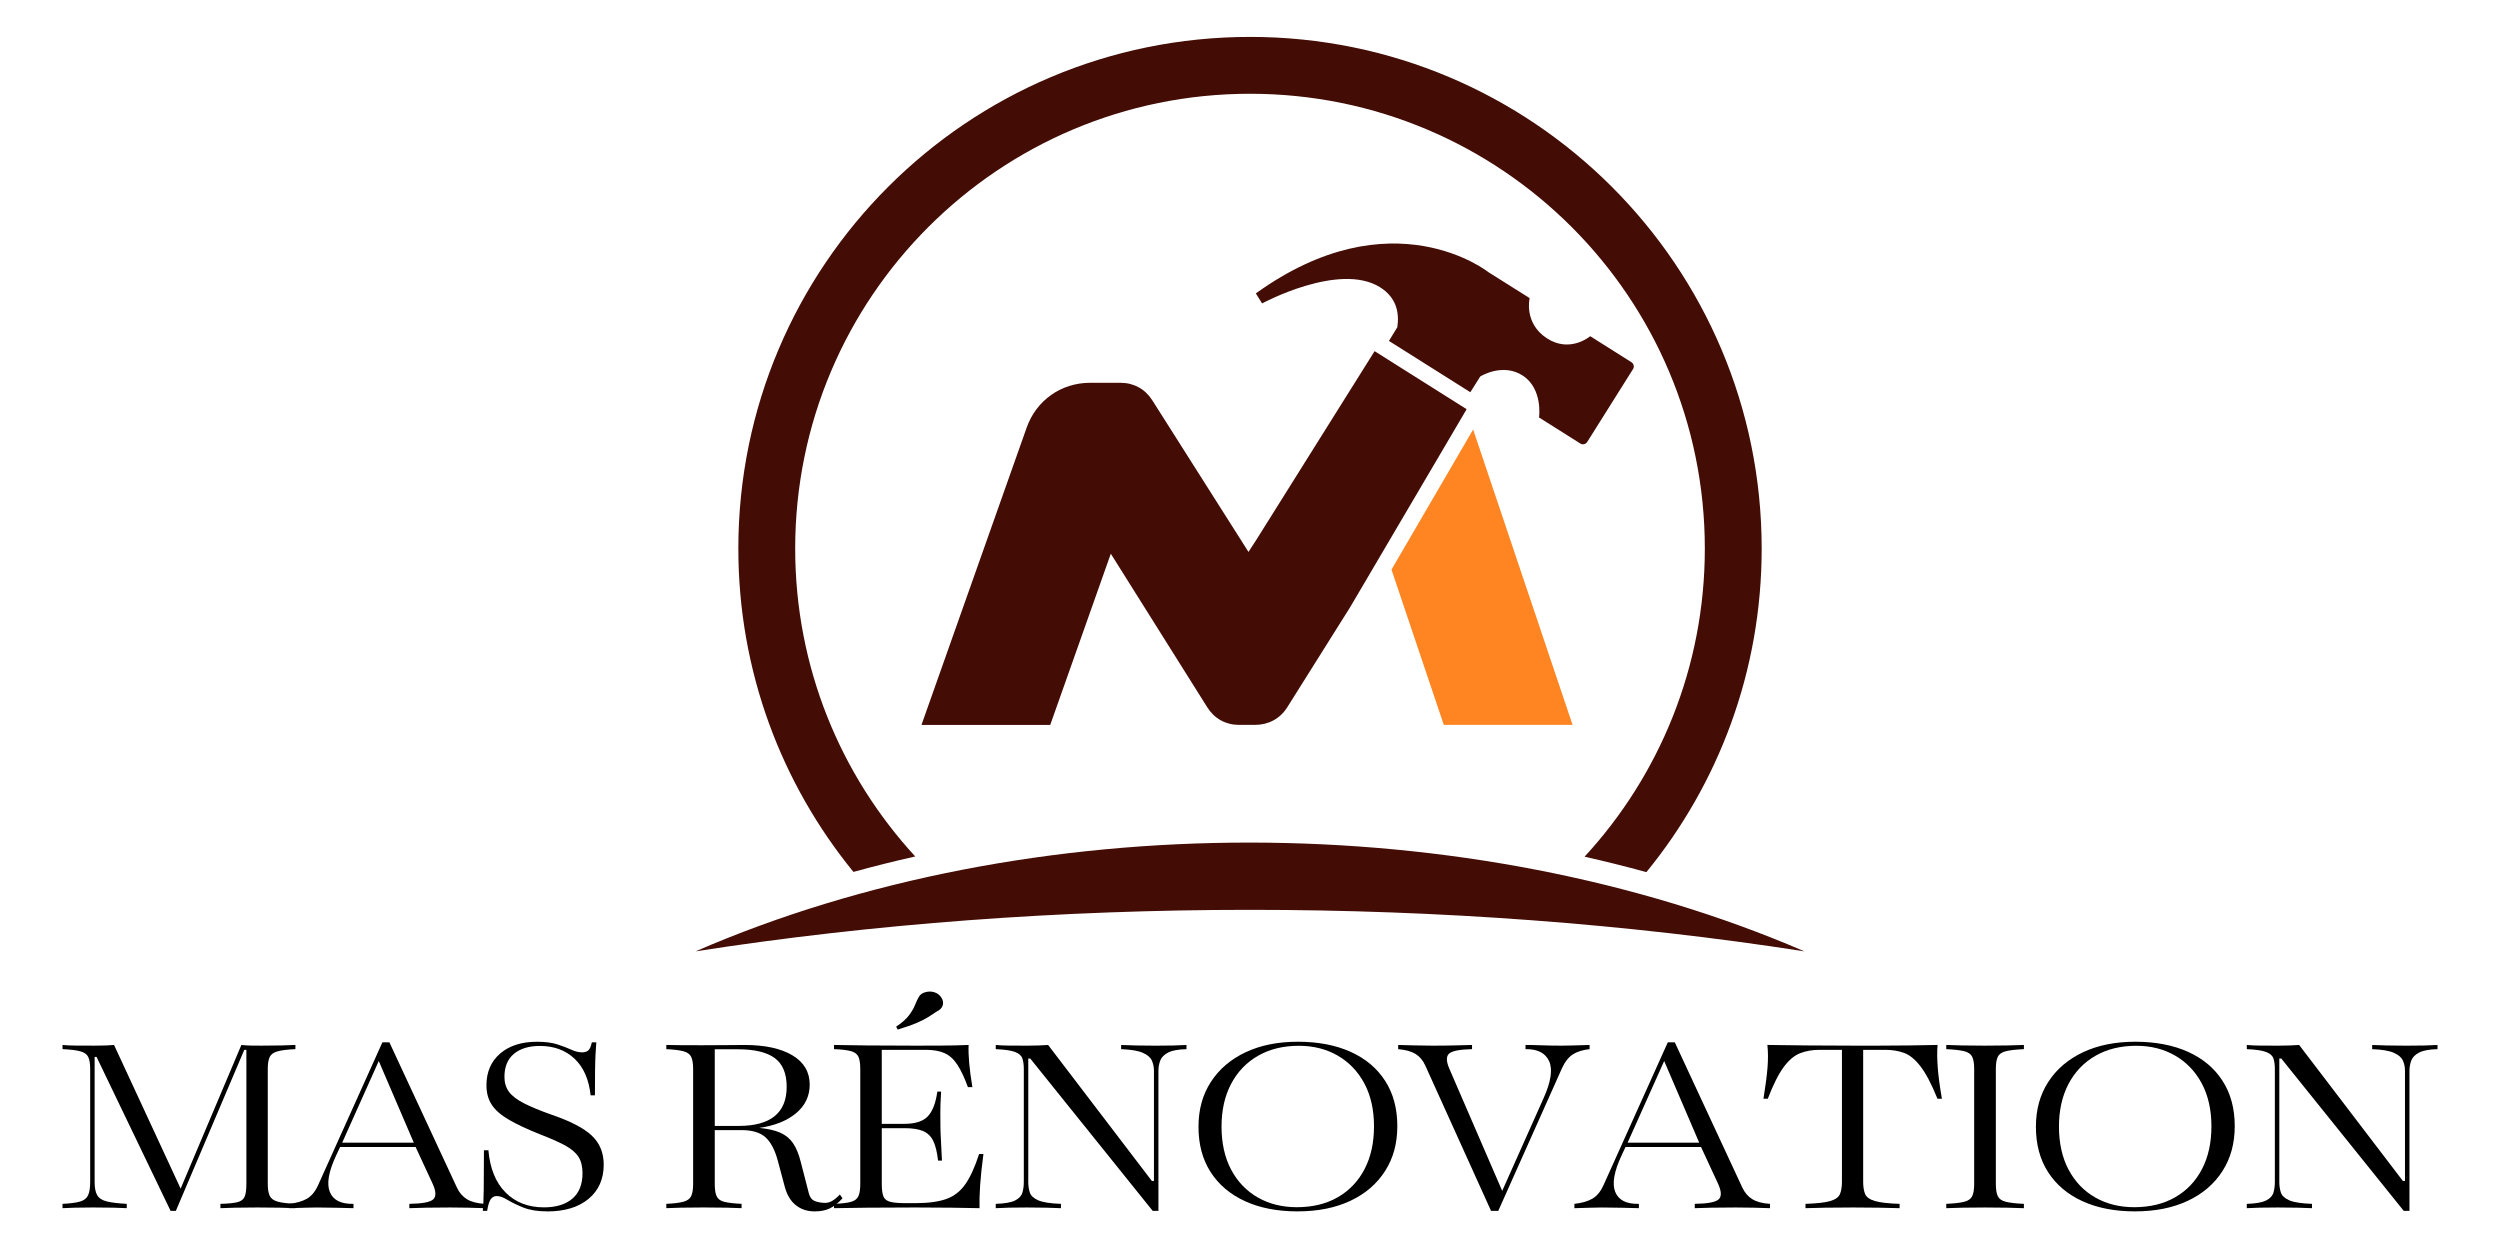
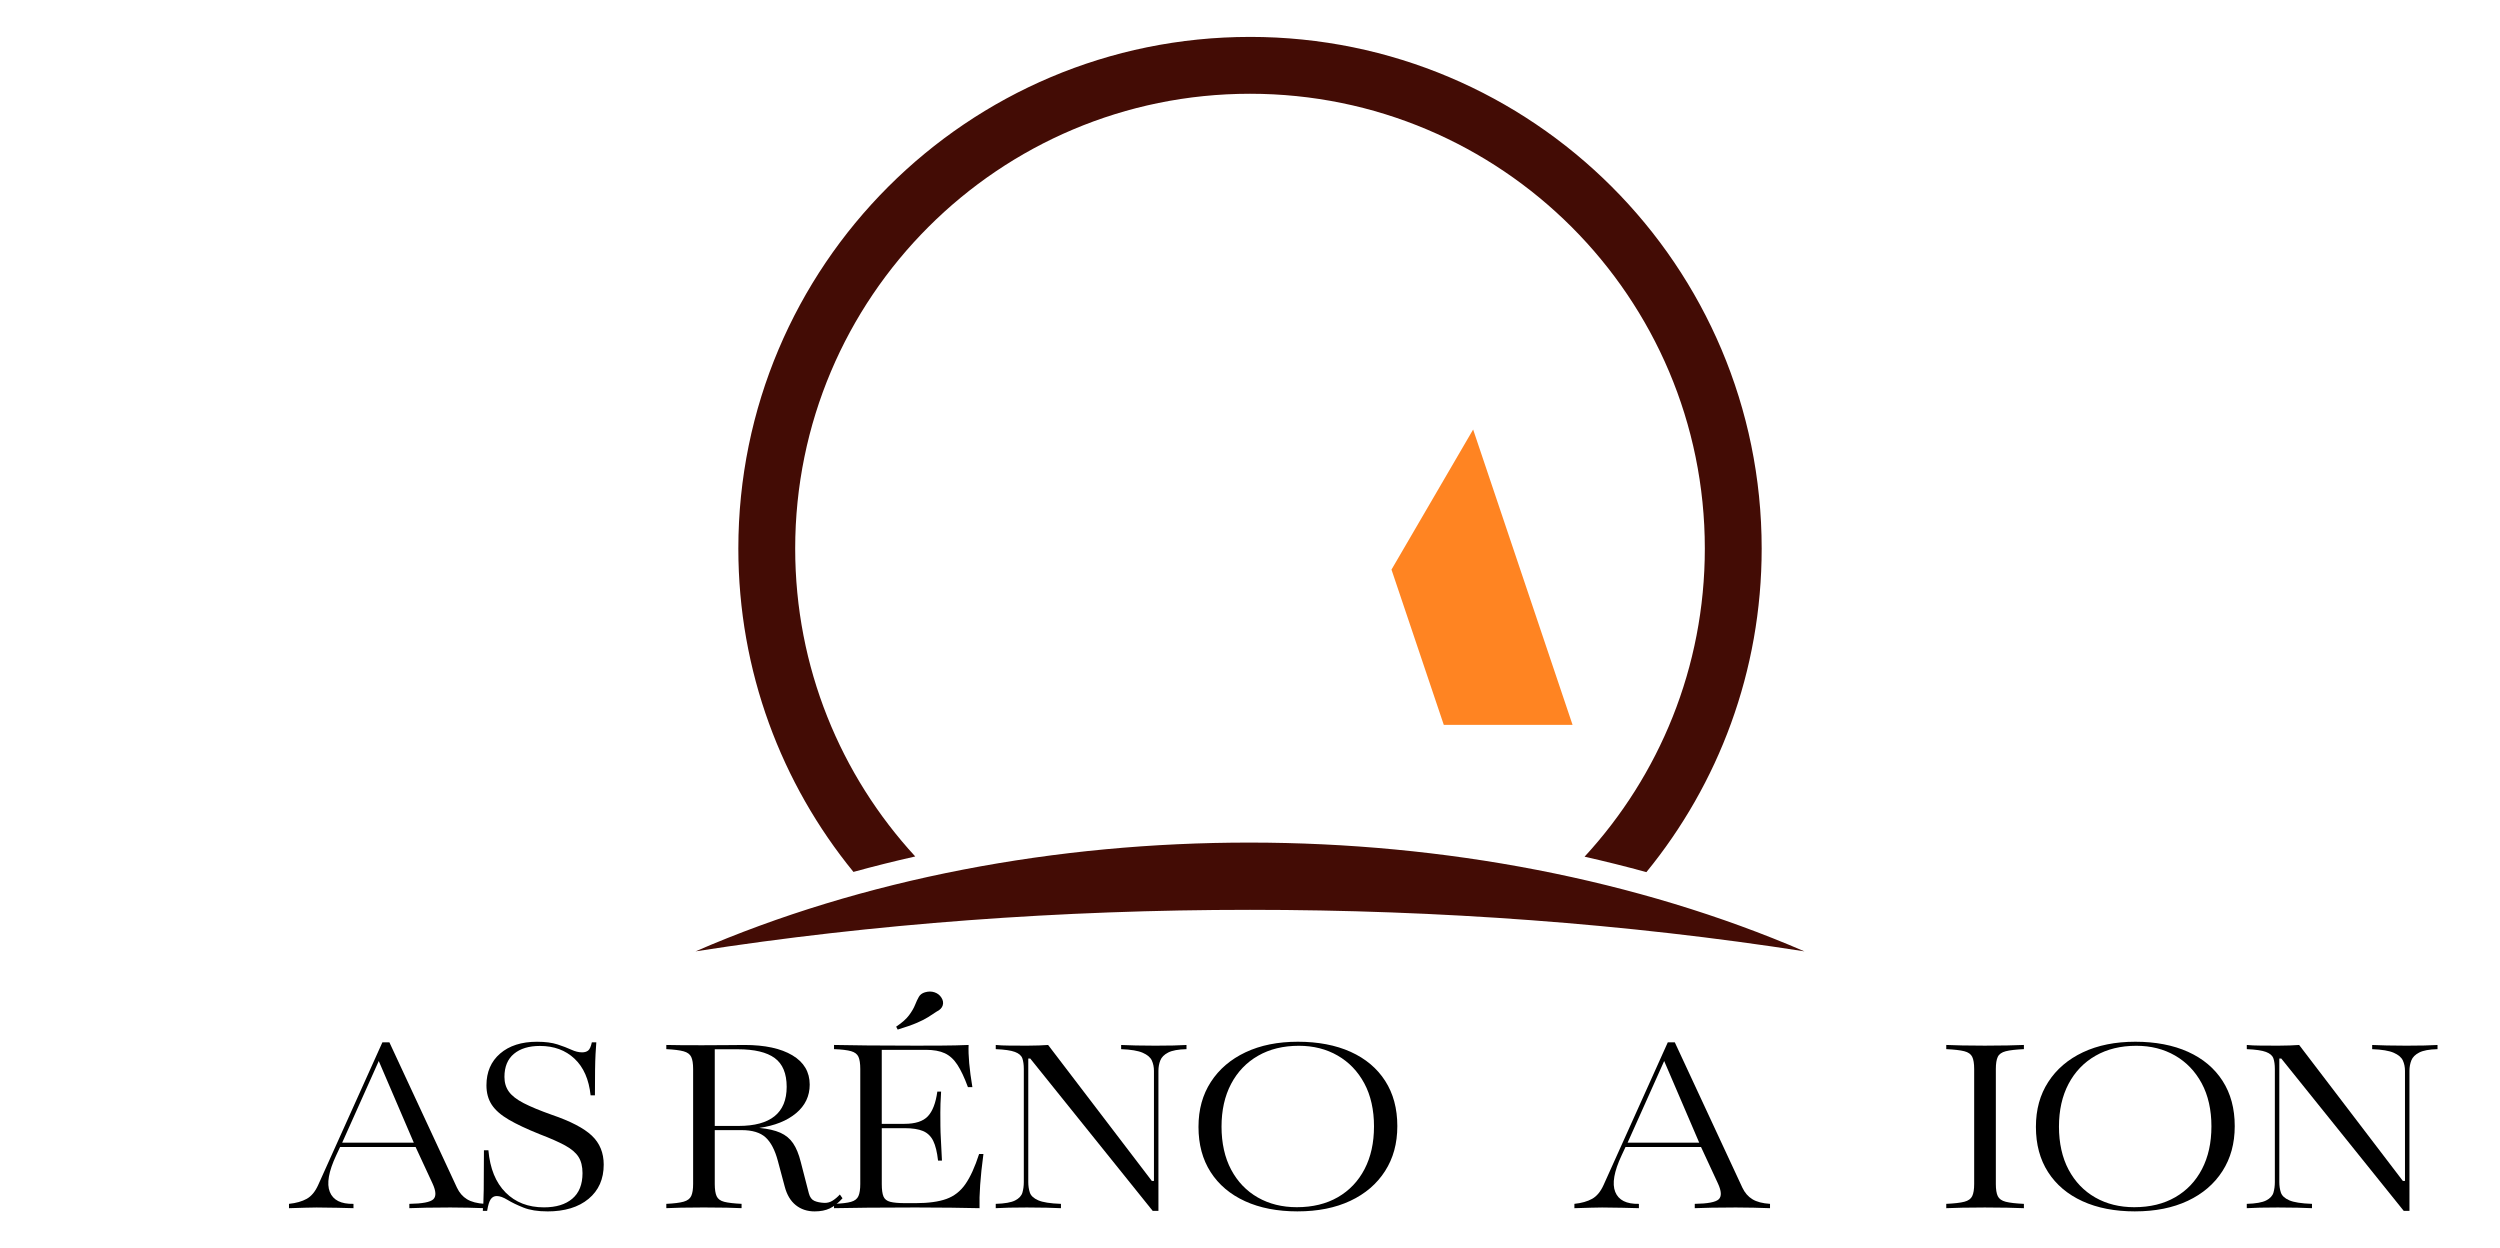
<svg xmlns="http://www.w3.org/2000/svg" id="Calque_1" data-name="Calque 1" width="2000" height="998.64" viewBox="0 0 2000 998.64">
  <defs>
    <style>
      .cls-1 {
        fill: #430c05;
      }

      .cls-1, .cls-2 {
        fill-rule: evenodd;
      }

      .cls-2 {
        fill: #ff8422;
      }
    </style>
  </defs>
  <g>
-     <path d="M140.7,968.67h-4.24l-59.2-123.1h-1.56v100.09c0,4.62.69,8.12,2.07,10.5,1.38,2.38,3.91,4.04,7.6,4.97,3.69.93,9.03,1.58,16.03,1.95v3.46c-2.23-.15-5.7-.28-10.39-.39-4.69-.11-10.2-.17-16.53-.17-5.44,0-10.28.06-14.52.17-4.24.11-7.56.24-9.94.39v-3.46c6.11-.3,10.74-.89,13.91-1.79,3.16-.89,5.32-2.55,6.48-4.97,1.15-2.42,1.73-5.98,1.73-10.67v-90.48c0-4.17-.5-7.33-1.51-9.49-1.01-2.16-3.07-3.69-6.2-4.58s-7.93-1.49-14.41-1.79v-3.35c2.61.3,6.09.47,10.44.5,4.36.04,9.36.06,15.02.06,7.3,0,12.55-.19,15.75-.56l53.28,114.94,48.59-114.94c2.38.3,4.99.47,7.82.5,2.83.04,5.66.06,8.49.06,5.81,0,11.15-.06,16.03-.17,4.88-.11,8.51-.24,10.89-.39v3.35c-6.41.3-11.19.89-14.35,1.79-3.17.89-5.25,2.42-6.26,4.58-1.01,2.16-1.51,5.33-1.51,9.49v92.04c0,4.1.52,7.24,1.56,9.44,1.04,2.2,3.15,3.74,6.31,4.64,3.16.89,7.91,1.49,14.24,1.79v3.46c-3.2-.15-7.41-.28-12.62-.39-5.21-.11-11.13-.17-17.76-.17s-12.68.06-17.71.17c-5.03.11-8.99.24-11.9.39v-3.46c5.96-.15,10.42-.58,13.4-1.28,2.98-.71,4.95-2.16,5.92-4.36.97-2.2,1.45-5.6,1.45-10.22v-107.35h-1.68l-54.73,128.79Z" />
    <path d="M231.19,966.54v-3.46c5.73-.6,10.46-1.94,14.19-4.02,3.72-2.08,6.78-5.77,9.16-11.06l51.38-114.16h5.58l54.06,116.28c1.94,4.1,4.62,7.19,8.04,9.27,3.42,2.09,8.12,3.31,14.07,3.69v3.46c-4.02-.15-8.4-.28-13.12-.39-4.73-.11-9.48-.17-14.24-.17-7.22,0-13.68.06-19.38.17-5.7.11-10.18.24-13.46.39v-3.46c10.42-.15,16.83-1.38,19.21-3.69,2.38-2.31,2.16-6.52-.67-12.62l-13.52-29.15h-60.43l-3.13,6.7c-6.03,12.88-7.73,22.62-5.08,29.21,2.64,6.59,8.95,9.77,18.93,9.55v3.46c-3.43-.07-7.8-.19-13.12-.33-5.33-.15-10.78-.22-16.36-.22-3.13,0-6.13.06-8.99.17-2.87.11-7.24.24-13.12.39ZM273.75,914.16h57.3l-28.04-65.35-29.27,65.35Z" />
    <path d="M437.85,969.11c-7.67,0-14.06-1.02-19.16-3.07-5.1-2.05-9.33-4.09-12.68-6.14-3.35-2.05-6.22-3.07-8.6-3.07-2.01,0-3.61.84-4.8,2.51-1.19,1.68-2.16,4.79-2.9,9.33h-3.46c.37-3.57.61-9.2.73-16.87.11-7.67.17-18.21.17-31.61h3.57c1.27,14.6,5.85,25.86,13.74,33.79,7.89,7.93,18.13,11.9,30.72,11.9,9.68,0,17.24-2.31,22.68-6.93,5.44-4.62,8.15-11.43,8.15-20.44,0-5.36-1.08-9.72-3.24-13.07-2.16-3.35-5.74-6.38-10.72-9.1-4.99-2.72-11.77-5.71-20.33-8.99-10.2-4.09-18.43-7.97-24.69-11.62-6.26-3.65-10.8-7.63-13.63-11.95-2.83-4.32-4.24-9.49-4.24-15.53,0-10.65,3.65-19.12,10.95-25.41,7.3-6.29,17.13-9.44,29.49-9.44,6.55,0,12.01.71,16.36,2.12,4.36,1.42,8.06,2.83,11.11,4.24,3.05,1.42,5.92,2.12,8.6,2.12,2.01,0,3.63-.48,4.86-1.45,1.23-.97,2.21-3.16,2.96-6.59h3.57c-.22,2.76-.43,5.85-.61,9.27-.19,3.43-.32,7.75-.39,12.96-.08,5.21-.11,11.95-.11,20.22h-3.46c-1.34-12.73-5.62-22.51-12.85-29.32-7.22-6.81-16.46-10.22-27.7-10.22-8.79,0-15.71,2.1-20.78,6.31-5.06,4.21-7.6,10.37-7.6,18.49,0,4.54,1.17,8.45,3.52,11.73,2.35,3.28,6.29,6.35,11.84,9.22,5.55,2.87,13.05,5.98,22.51,9.33,15.04,5.14,25.73,10.71,32.06,16.7,6.33,6,9.49,13.72,9.49,23.18,0,11.54-4.04,20.67-12.12,27.37-8.08,6.7-19.08,10.05-33.01,10.05Z" />
    <path d="M533.05,966.54v-3.46c6.18-.3,10.8-.87,13.85-1.73,3.05-.85,5.08-2.38,6.09-4.58,1.01-2.2,1.51-5.38,1.51-9.55v-92.04c0-4.24-.5-7.45-1.51-9.61-1.01-2.16-3.04-3.67-6.09-4.52-3.05-.85-7.67-1.43-13.85-1.73v-3.35c2.83.08,6.63.13,11.39.17,4.76.04,10.5.06,17.2.06,7.07,0,13.85-.04,20.33-.11,6.48-.07,11.02-.11,13.63-.11,16.31,0,29.08,2.76,38.31,8.27,9.23,5.51,13.85,13.33,13.85,23.46,0,9.16-3.63,16.77-10.89,22.84-7.26,6.07-17.07,10-29.43,11.78,6.93.67,12.53,1.96,16.81,3.85,4.28,1.9,7.69,4.71,10.22,8.43,2.53,3.72,4.58,8.71,6.14,14.97l6.48,25.13c.82,3.05,2.29,5.05,4.41,5.98,2.12.93,4.78,1.47,7.99,1.62,2.38.08,4.58-.52,6.59-1.79,2.01-1.27,3.95-2.9,5.81-4.92l2.12,3.02c-3.43,3.8-6.81,6.5-10.16,8.1s-7.41,2.4-12.18,2.4c-5.88,0-10.91-1.68-15.08-5.03-4.17-3.35-7.11-8.3-8.82-14.86l-5.47-20.44c-2.31-8.71-5.59-15-9.83-18.88-4.24-3.87-10.65-5.81-19.21-5.81h-21.45v43.12c0,4.32.5,7.58,1.51,9.77,1,2.2,3.03,3.69,6.09,4.47,3.05.78,7.67,1.32,13.85,1.62v3.46c-2.83-.15-6.81-.28-11.95-.39-5.14-.11-11.25-.17-18.32-.17s-13.05.06-18.15.17c-5.1.11-9.03.24-11.78.39ZM590.24,839.43h-18.43v61.32h18.99c25.69,0,38.54-10.43,38.54-31.28,0-10.65-3.18-18.32-9.55-23.01-6.37-4.69-16.22-7.04-29.54-7.04Z" />
    <path d="M667.22,966.54v-3.46c6.1-.22,10.65-.76,13.63-1.62,2.98-.85,4.95-2.4,5.92-4.64.97-2.23,1.45-5.44,1.45-9.61v-92.04c0-4.32-.49-7.56-1.45-9.72-.97-2.16-2.94-3.67-5.92-4.52-2.98-.85-7.52-1.4-13.63-1.62v-3.35c6.93.15,15.88.28,26.86.39,10.98.11,23.77.17,38.37.17,5.66,0,12.47-.02,20.44-.06,7.97-.04,15.3-.2,22-.5-.37,8.19.63,19.44,3.02,33.73h-3.57c-2.76-7.52-5.55-13.46-8.38-17.82-2.83-4.36-6.2-7.45-10.11-9.27-3.91-1.82-8.96-2.74-15.14-2.74h-35.3v59.2h18.21c8.64,0,14.86-2.01,18.65-6.03,3.8-4.02,6.33-10.61,7.6-19.77h3.02c-.45,7.37-.65,12.96-.61,16.76.04,3.8.06,7.41.06,10.84,0,1.49.04,3.18.11,5.08.07,1.9.2,4.58.39,8.04.19,3.46.43,8.29.73,14.47h-3.13c-.75-6.78-2.03-12.03-3.85-15.75-1.83-3.72-4.54-6.35-8.15-7.88-3.61-1.53-8.54-2.29-14.8-2.29h-18.21v44.68c0,4.47.45,7.78,1.34,9.94.89,2.16,2.7,3.59,5.42,4.3,2.72.71,6.79,1.06,12.23,1.06h8.04c10.2,0,18.41-1.12,24.63-3.35,6.22-2.23,11.3-6.2,15.25-11.9,3.95-5.7,7.6-13.72,10.95-24.07h3.46c-1.27,9.46-2.14,17.7-2.62,24.74-.49,7.04-.65,13.24-.5,18.6-6.85-.15-14.43-.28-22.73-.39-8.3-.11-17.78-.17-28.43-.17-14.6,0-27.37.06-38.31.17-10.95.11-19.92.24-26.92.39ZM718.16,823.68l-1.23-2.35c4.69-3.13,8.13-6.18,10.33-9.16,2.2-2.98,3.8-5.73,4.8-8.27,1.01-2.53,2.01-4.67,3.02-6.42,1.01-1.75,2.62-2.96,4.86-3.63,2.75-.82,5.32-.82,7.71,0,2.38.82,4.21,2.23,5.47,4.24,1.34,2.09,1.69,4.15,1.06,6.2-.63,2.05-2.25,3.71-4.86,4.97-2.23,1.49-4.49,2.96-6.76,4.41-2.27,1.45-5.27,2.98-8.99,4.58-3.72,1.6-8.86,3.41-15.42,5.42Z" />
    <path d="M926.72,968.67h-4.58l-97.96-121.87h-1.56v98.86c0,2.98.41,5.75,1.23,8.32.82,2.57,3.05,4.65,6.7,6.26,3.65,1.6,9.72,2.55,18.21,2.85v3.46c-2.68-.15-6.52-.28-11.51-.39-4.99-.11-10.24-.17-15.75-.17-10.8,0-19.1.19-24.91.56v-3.46c7.22-.22,12.4-1.13,15.53-2.74,3.13-1.6,5.06-3.69,5.81-6.25.74-2.57,1.12-5.38,1.12-8.43v-90.48c0-3.42-.39-6.26-1.17-8.49-.78-2.23-2.76-3.95-5.92-5.14-3.17-1.19-8.29-1.94-15.36-2.23v-3.35c2.83.3,6.5.47,11,.5,4.5.04,9.33.06,14.47.06,3.28,0,6.31-.06,9.1-.17s5.23-.24,7.32-.39l82.99,108.8h1.68v-88.13c0-2.98-.56-5.71-1.68-8.21-1.12-2.49-3.54-4.56-7.26-6.2-3.72-1.64-9.49-2.61-17.31-2.9v-3.35c2.75.15,6.66.28,11.73.39,5.06.11,10.28.17,15.64.17,10.87,0,19.17-.19,24.91-.56v3.35c-6.55.15-11.43,1.04-14.63,2.68-3.2,1.64-5.31,3.74-6.31,6.31s-1.51,5.34-1.51,8.32v112.04Z" />
    <path d="M1038.1,969.11c-16.16,0-30.18-2.72-42.06-8.15-11.88-5.44-21.06-13.2-27.53-23.29-6.48-10.09-9.72-22.13-9.72-36.14s3.3-25.76,9.89-35.97c6.59-10.2,15.84-18.11,27.76-23.74,11.91-5.62,25.88-8.43,41.89-8.43s30.31,2.7,42.22,8.1c11.91,5.4,21.11,13.14,27.59,23.23,6.48,10.09,9.72,22.14,9.72,36.14s-3.28,25.79-9.83,36.02c-6.55,10.24-15.81,18.17-27.76,23.79-11.95,5.62-26.01,8.43-42.17,8.43ZM1037.43,965.76c12.66,0,23.61-2.66,32.84-7.99,9.23-5.32,16.37-12.83,21.39-22.51,5.03-9.68,7.54-21.07,7.54-34.18s-2.59-24.8-7.76-34.4-12.29-17.02-21.34-22.23c-9.05-5.21-19.38-7.82-31-7.82-12.51,0-23.4,2.66-32.67,7.99-9.27,5.32-16.46,12.83-21.56,22.51-5.1,9.68-7.65,21.08-7.65,34.18s2.57,24.82,7.71,34.46c5.14,9.64,12.25,17.05,21.33,22.23,9.09,5.18,19.47,7.76,31.17,7.76Z" />
-     <path d="M1198.63,968.67h-5.81l-52.61-116.28c-1.86-4.09-4.45-7.17-7.76-9.22-3.31-2.05-7.95-3.33-13.91-3.85v-3.35c3.87.08,8.15.19,12.85.34,4.69.15,9.5.22,14.41.22,7.07,0,13.35-.07,18.82-.22,5.47-.15,9.81-.26,13.01-.34v3.35c-10.05.22-16.24,1.47-18.54,3.74-2.31,2.27-2.08,6.46.67,12.57l42,97.07,33.17-74.28c5.88-13.11,7.33-22.94,4.36-29.49-2.98-6.55-9.27-9.75-18.88-9.61v-3.35c3.65,0,8,.09,13.07.28,5.06.19,10.31.28,15.75.28,3.28,0,6.42-.06,9.44-.17,3.02-.11,7.35-.24,13.01-.39v3.35c-5.51.6-9.98,1.99-13.4,4.19-3.43,2.2-6.33,5.9-8.71,11.11l-50.94,114.05Z" />
    <path d="M1259.52,966.54v-3.46c5.73-.6,10.46-1.94,14.19-4.02,3.72-2.08,6.78-5.77,9.16-11.06l51.38-114.16h5.58l54.06,116.28c1.94,4.1,4.62,7.19,8.04,9.27,3.42,2.09,8.12,3.31,14.08,3.69v3.46c-4.02-.15-8.4-.28-13.12-.39-4.73-.11-9.48-.17-14.24-.17-7.22,0-13.68.06-19.38.17-5.7.11-10.18.24-13.46.39v-3.46c10.42-.15,16.83-1.38,19.21-3.69,2.38-2.31,2.16-6.52-.67-12.62l-13.52-29.15h-60.43l-3.13,6.7c-6.03,12.88-7.73,22.62-5.08,29.21,2.64,6.59,8.95,9.77,18.93,9.55v3.46c-3.43-.07-7.8-.19-13.12-.33-5.33-.15-10.78-.22-16.36-.22-3.13,0-6.13.06-8.99.17-2.87.11-7.24.24-13.12.39ZM1302.08,914.16h57.3l-28.04-65.35-29.27,65.35Z" />
-     <path d="M1444.4,966.54v-3.46c9.23-.3,15.88-1.06,19.94-2.29,4.06-1.23,6.61-3.09,7.65-5.59,1.04-2.49,1.56-5.75,1.56-9.77v-105.56h-17.98c-5.66,0-10.8.89-15.42,2.68-4.62,1.79-8.99,5.46-13.12,11-4.13,5.55-8.4,14.02-12.79,25.41h-3.46c1.64-10.2,2.72-18.5,3.24-24.91.52-6.4.48-12.44-.11-18.1,9.31.15,19.86.28,31.67.39,11.8.11,23.96.17,36.47.17h21.56c7.89,0,15.86-.06,23.9-.17,8.04-.11,15.56-.24,22.56-.39-.45,4.84-.41,10.78.11,17.82.52,7.04,1.64,15.43,3.35,25.19h-3.57c-4.77-11.77-9.31-20.42-13.63-25.97-4.32-5.55-8.71-9.12-13.18-10.72-4.47-1.6-9.38-2.4-14.74-2.4h-17.87v105.56c0,4.02.52,7.28,1.56,9.77,1.04,2.5,3.63,4.36,7.76,5.59,4.13,1.23,10.74,1.99,19.83,2.29v3.46c-4.54-.15-10.05-.28-16.53-.39-6.48-.11-13.29-.17-20.44-.17-8.34,0-15.79.06-22.34.17-6.55.11-11.88.24-15.97.39Z" />
    <path d="M1557.01,966.54v-3.46c6.48-.3,11.3-.85,14.46-1.68,3.17-.82,5.27-2.33,6.31-4.52,1.04-2.2,1.56-5.42,1.56-9.66v-92.04c0-4.32-.52-7.56-1.56-9.72-1.04-2.16-3.15-3.65-6.31-4.47-3.17-.82-7.99-1.38-14.46-1.68v-3.35c3.2.15,7.45.28,12.73.39,5.29.11,11.32.17,18.1.17s12.49-.06,18.04-.17c5.55-.11,9.96-.24,13.24-.39v3.35c-6.48.3-11.32.86-14.52,1.68-3.2.82-5.33,2.31-6.37,4.47-1.04,2.16-1.56,5.4-1.56,9.72v92.04c0,4.32.52,7.56,1.56,9.72,1.04,2.16,3.16,3.65,6.37,4.47,3.2.82,8.04,1.38,14.52,1.68v3.46c-3.28-.15-7.69-.28-13.24-.39-5.55-.11-11.56-.17-18.04-.17s-12.81.06-18.1.17c-5.29.11-9.53.24-12.73.39Z" />
    <path d="M1708.04,969.11c-16.16,0-30.18-2.72-42.06-8.15-11.88-5.44-21.06-13.2-27.53-23.29-6.48-10.09-9.72-22.13-9.72-36.14s3.29-25.76,9.88-35.97c6.59-10.2,15.84-18.11,27.76-23.74,11.91-5.62,25.88-8.43,41.89-8.43s30.31,2.7,42.22,8.1c11.91,5.4,21.11,13.14,27.59,23.23,6.48,10.09,9.72,22.14,9.72,36.14s-3.28,25.79-9.83,36.02c-6.55,10.24-15.81,18.17-27.76,23.79-11.95,5.62-26.01,8.43-42.17,8.43ZM1707.37,965.76c12.66,0,23.61-2.66,32.84-7.99,9.23-5.32,16.36-12.83,21.39-22.51,5.03-9.68,7.54-21.07,7.54-34.18s-2.59-24.8-7.76-34.4-12.29-17.02-21.33-22.23c-9.05-5.21-19.38-7.82-31-7.82-12.51,0-23.4,2.66-32.67,7.99-9.27,5.32-16.46,12.83-21.56,22.51-5.1,9.68-7.65,21.08-7.65,34.18s2.57,24.82,7.71,34.46c5.14,9.64,12.25,17.05,21.33,22.23,9.08,5.18,19.47,7.76,31.17,7.76Z" />
    <path d="M1927.55,968.67h-4.58l-97.96-121.87h-1.56v98.86c0,2.98.41,5.75,1.23,8.32.82,2.57,3.05,4.65,6.7,6.26,3.65,1.6,9.72,2.55,18.21,2.85v3.46c-2.68-.15-6.52-.28-11.51-.39-4.99-.11-10.24-.17-15.75-.17-10.8,0-19.1.19-24.91.56v-3.46c7.22-.22,12.4-1.13,15.53-2.74,3.13-1.6,5.06-3.69,5.81-6.25.74-2.57,1.12-5.38,1.12-8.43v-90.48c0-3.42-.39-6.26-1.17-8.49s-2.76-3.95-5.92-5.14c-3.17-1.19-8.29-1.94-15.36-2.23v-3.35c2.83.3,6.5.47,11,.5,4.5.04,9.33.06,14.46.06,3.28,0,6.31-.06,9.1-.17,2.79-.11,5.23-.24,7.32-.39l82.99,108.8h1.68v-88.13c0-2.98-.56-5.71-1.68-8.21-1.12-2.49-3.54-4.56-7.26-6.2-3.72-1.64-9.49-2.61-17.31-2.9v-3.35c2.75.15,6.66.28,11.73.39,5.06.11,10.28.17,15.64.17,10.87,0,19.17-.19,24.91-.56v3.35c-6.55.15-11.43,1.04-14.63,2.68-3.2,1.64-5.31,3.74-6.31,6.31-1,2.57-1.51,5.34-1.51,8.32v112.04Z" />
  </g>
  <g>
    <path class="cls-1" d="M1000,29.52c113.04,0,215.37,45.82,289.45,119.89,74.08,74.08,119.89,176.41,119.89,289.45,0,98.19-34.58,188.3-92.22,258.84-16.32-4.48-32.83-8.59-49.47-12.35,59.73-64.82,96.21-151.39,96.21-246.48,0-100.48-40.73-191.44-106.57-257.29-65.84-65.84-156.81-106.57-257.28-106.57s-191.44,40.73-257.29,106.57c-65.84,65.84-106.57,156.81-106.57,257.29,0,95,36.42,181.5,96.04,246.3-16.64,3.76-33.13,7.87-49.44,12.36-57.55-70.51-92.08-160.55-92.08-258.66,0-113.04,45.82-215.37,119.9-289.45,74.07-74.08,176.41-119.89,289.44-119.89Z" />
    <path class="cls-1" d="M1443.57,761.09c-284.16-44.3-602.99-44.3-887.15,0,267.91-116.42,619.23-115.64,887.15,0Z" />
    <polygon class="cls-2" points="1178.51 343.62 1258.06 579.92 1155.04 579.92 1113.19 455.68 1178.51 343.62" />
-     <path class="cls-1" d="M1099.67,280.94l-94.89,151.37-5.99,9.24-77.01-121.4c-5.69-8.94-14.73-13.92-25.4-13.92h-24.28c-23.16,0-43.08,14.02-50.8,35.96l-84.12,237.73h103.01s48.46-136.95,48.46-136.95l77.21,122.92c5.69,9.04,14.73,14.02,25.4,14.02h12.8c10.67,0,20.02-4.98,25.7-14.02l49.99-79.55,2.95-4.98h0l90.62-154.01-73.65-46.43h0ZM1117.86,261.74c1.73-11.58-.71-23.77-13.92-32-32.71-20.32-94.28,13-94.28,13l-4.98-8.02c108.91-78.43,185.92-17.07,185.92-17.07l33.12,20.83s-4.88,19.91,13.71,32.1c18.59,12.19,34.75-1.62,34.75-1.62l33.02,20.83c1.83,1.22,2.44,3.66,1.22,5.49l-36.67,58.31c-1.22,1.83-3.66,2.44-5.49,1.22l-33.02-20.83s3.25-22.75-12.9-33.42c-16.15-10.67-34.13.61-34.13.61h0l-7.93,12.6-65.12-41.04,6.71-10.97Z" />
  </g>
</svg>